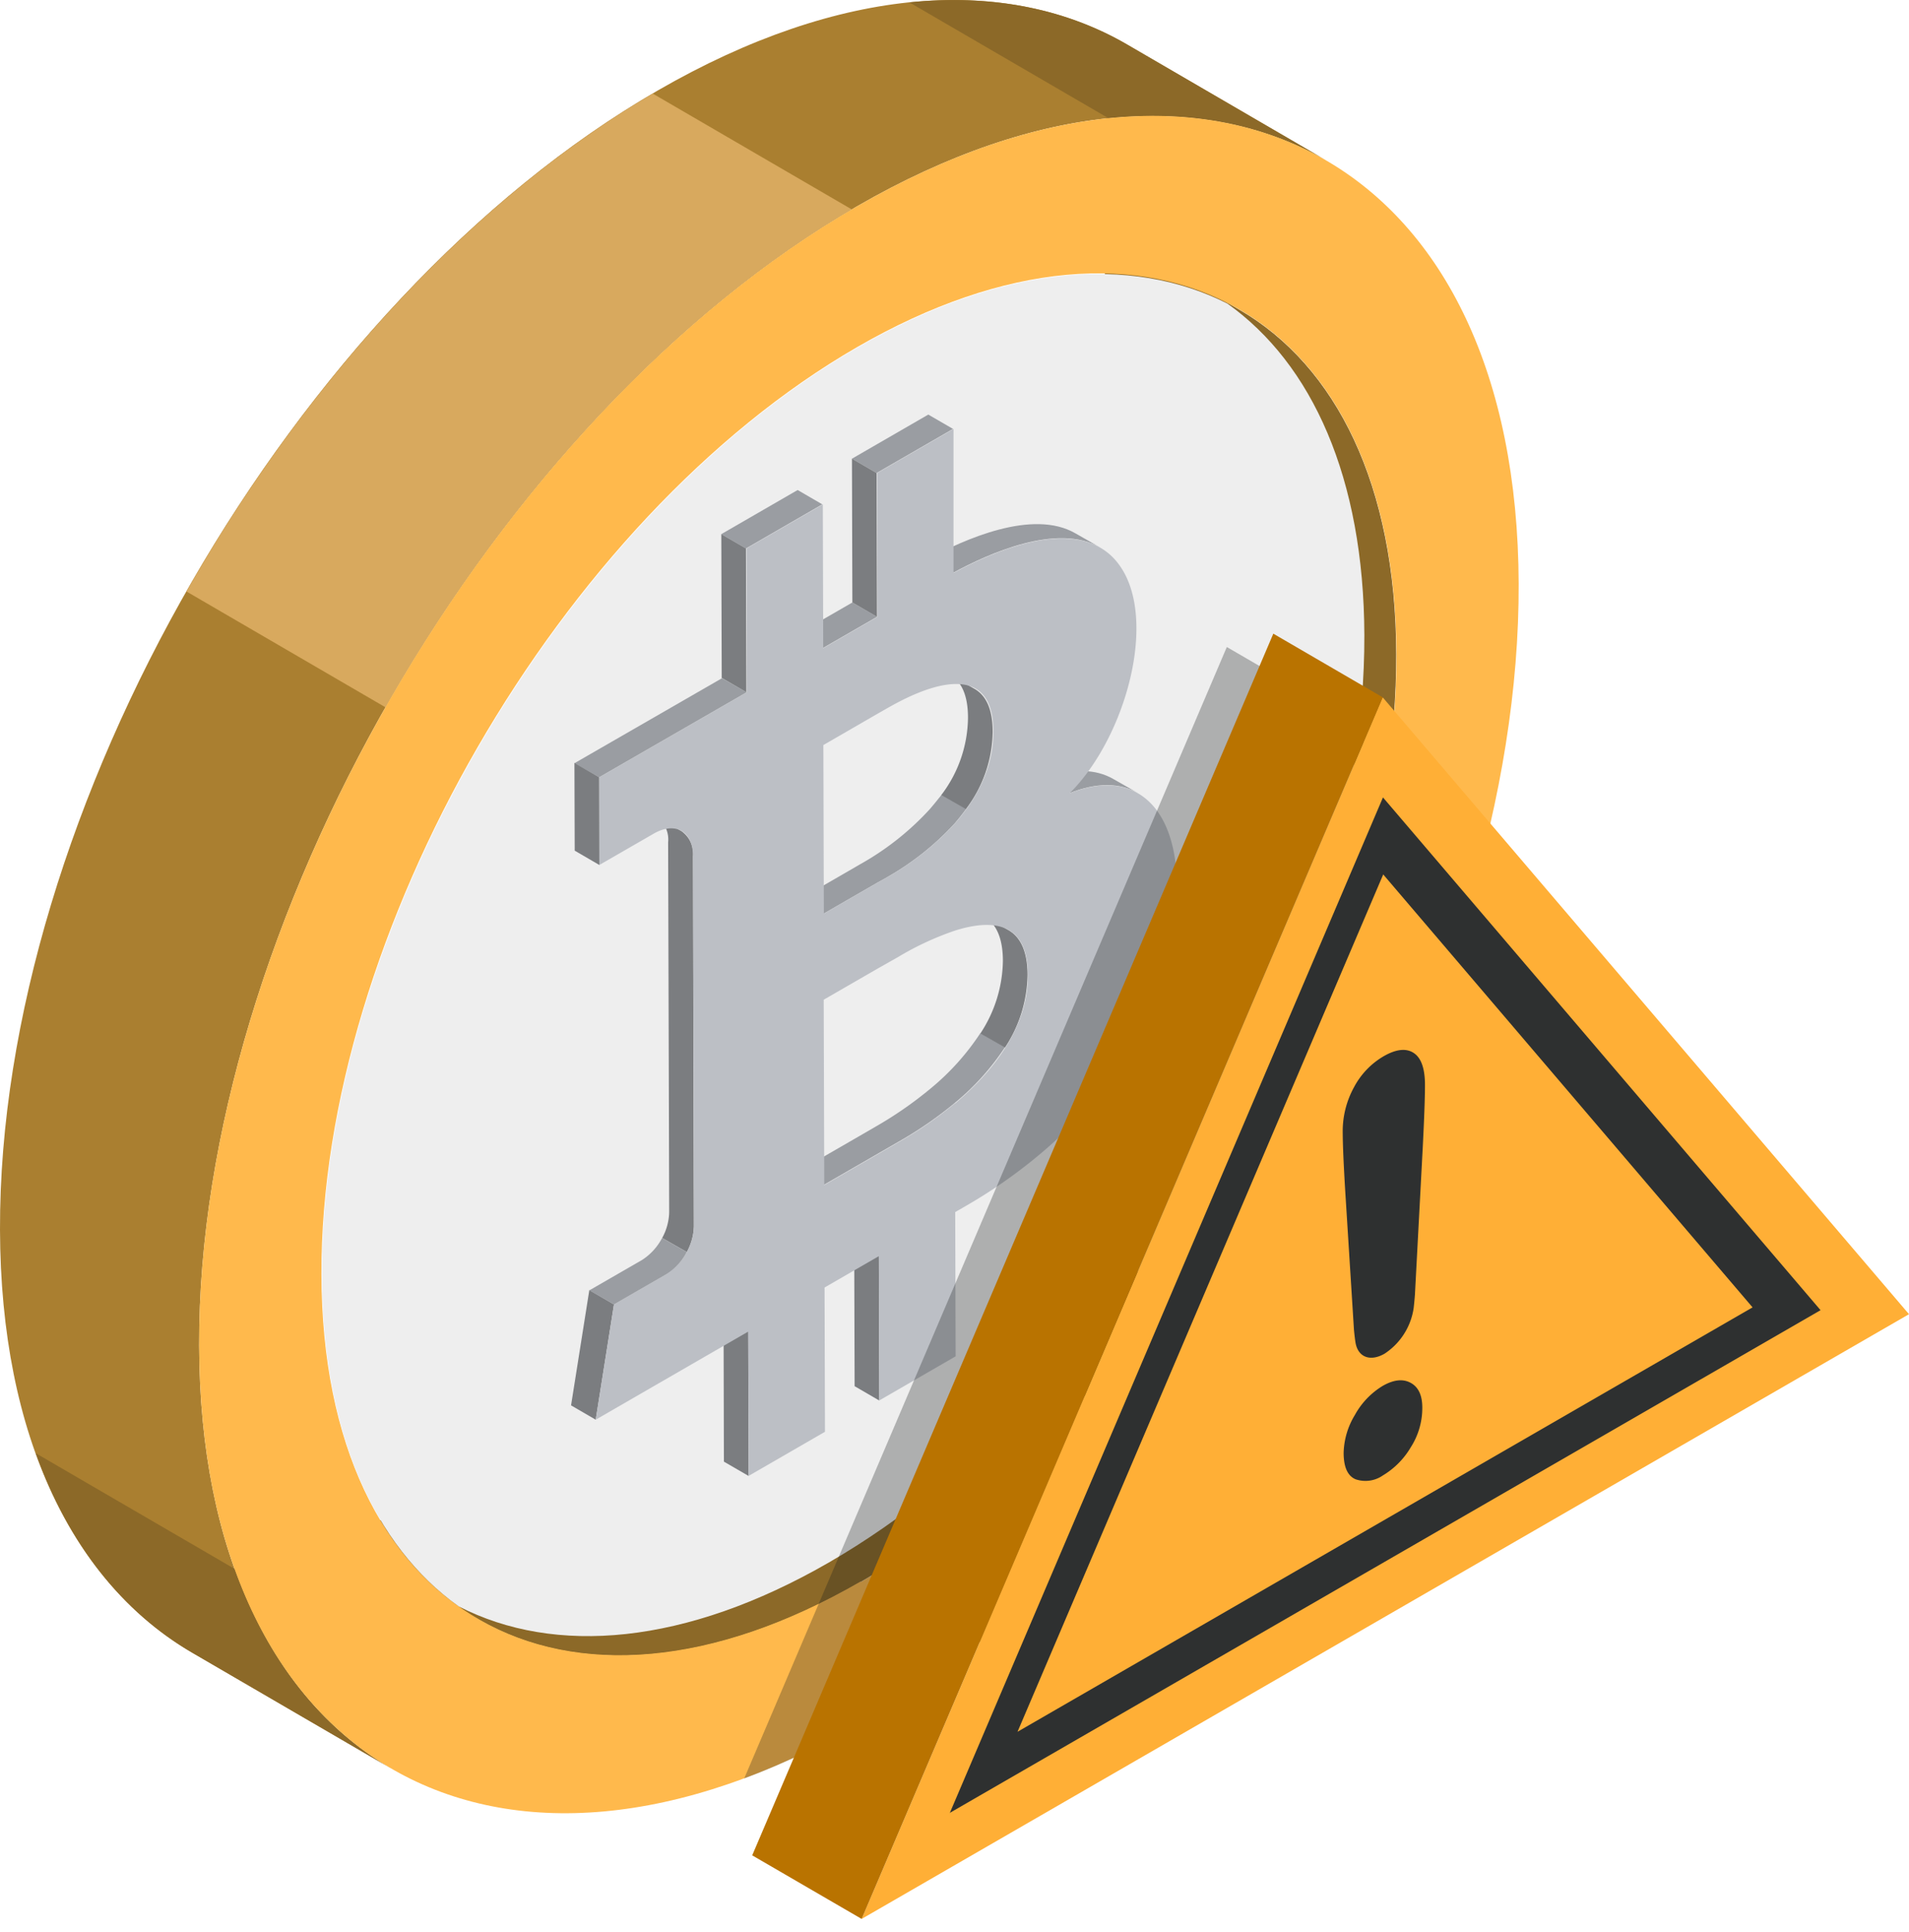
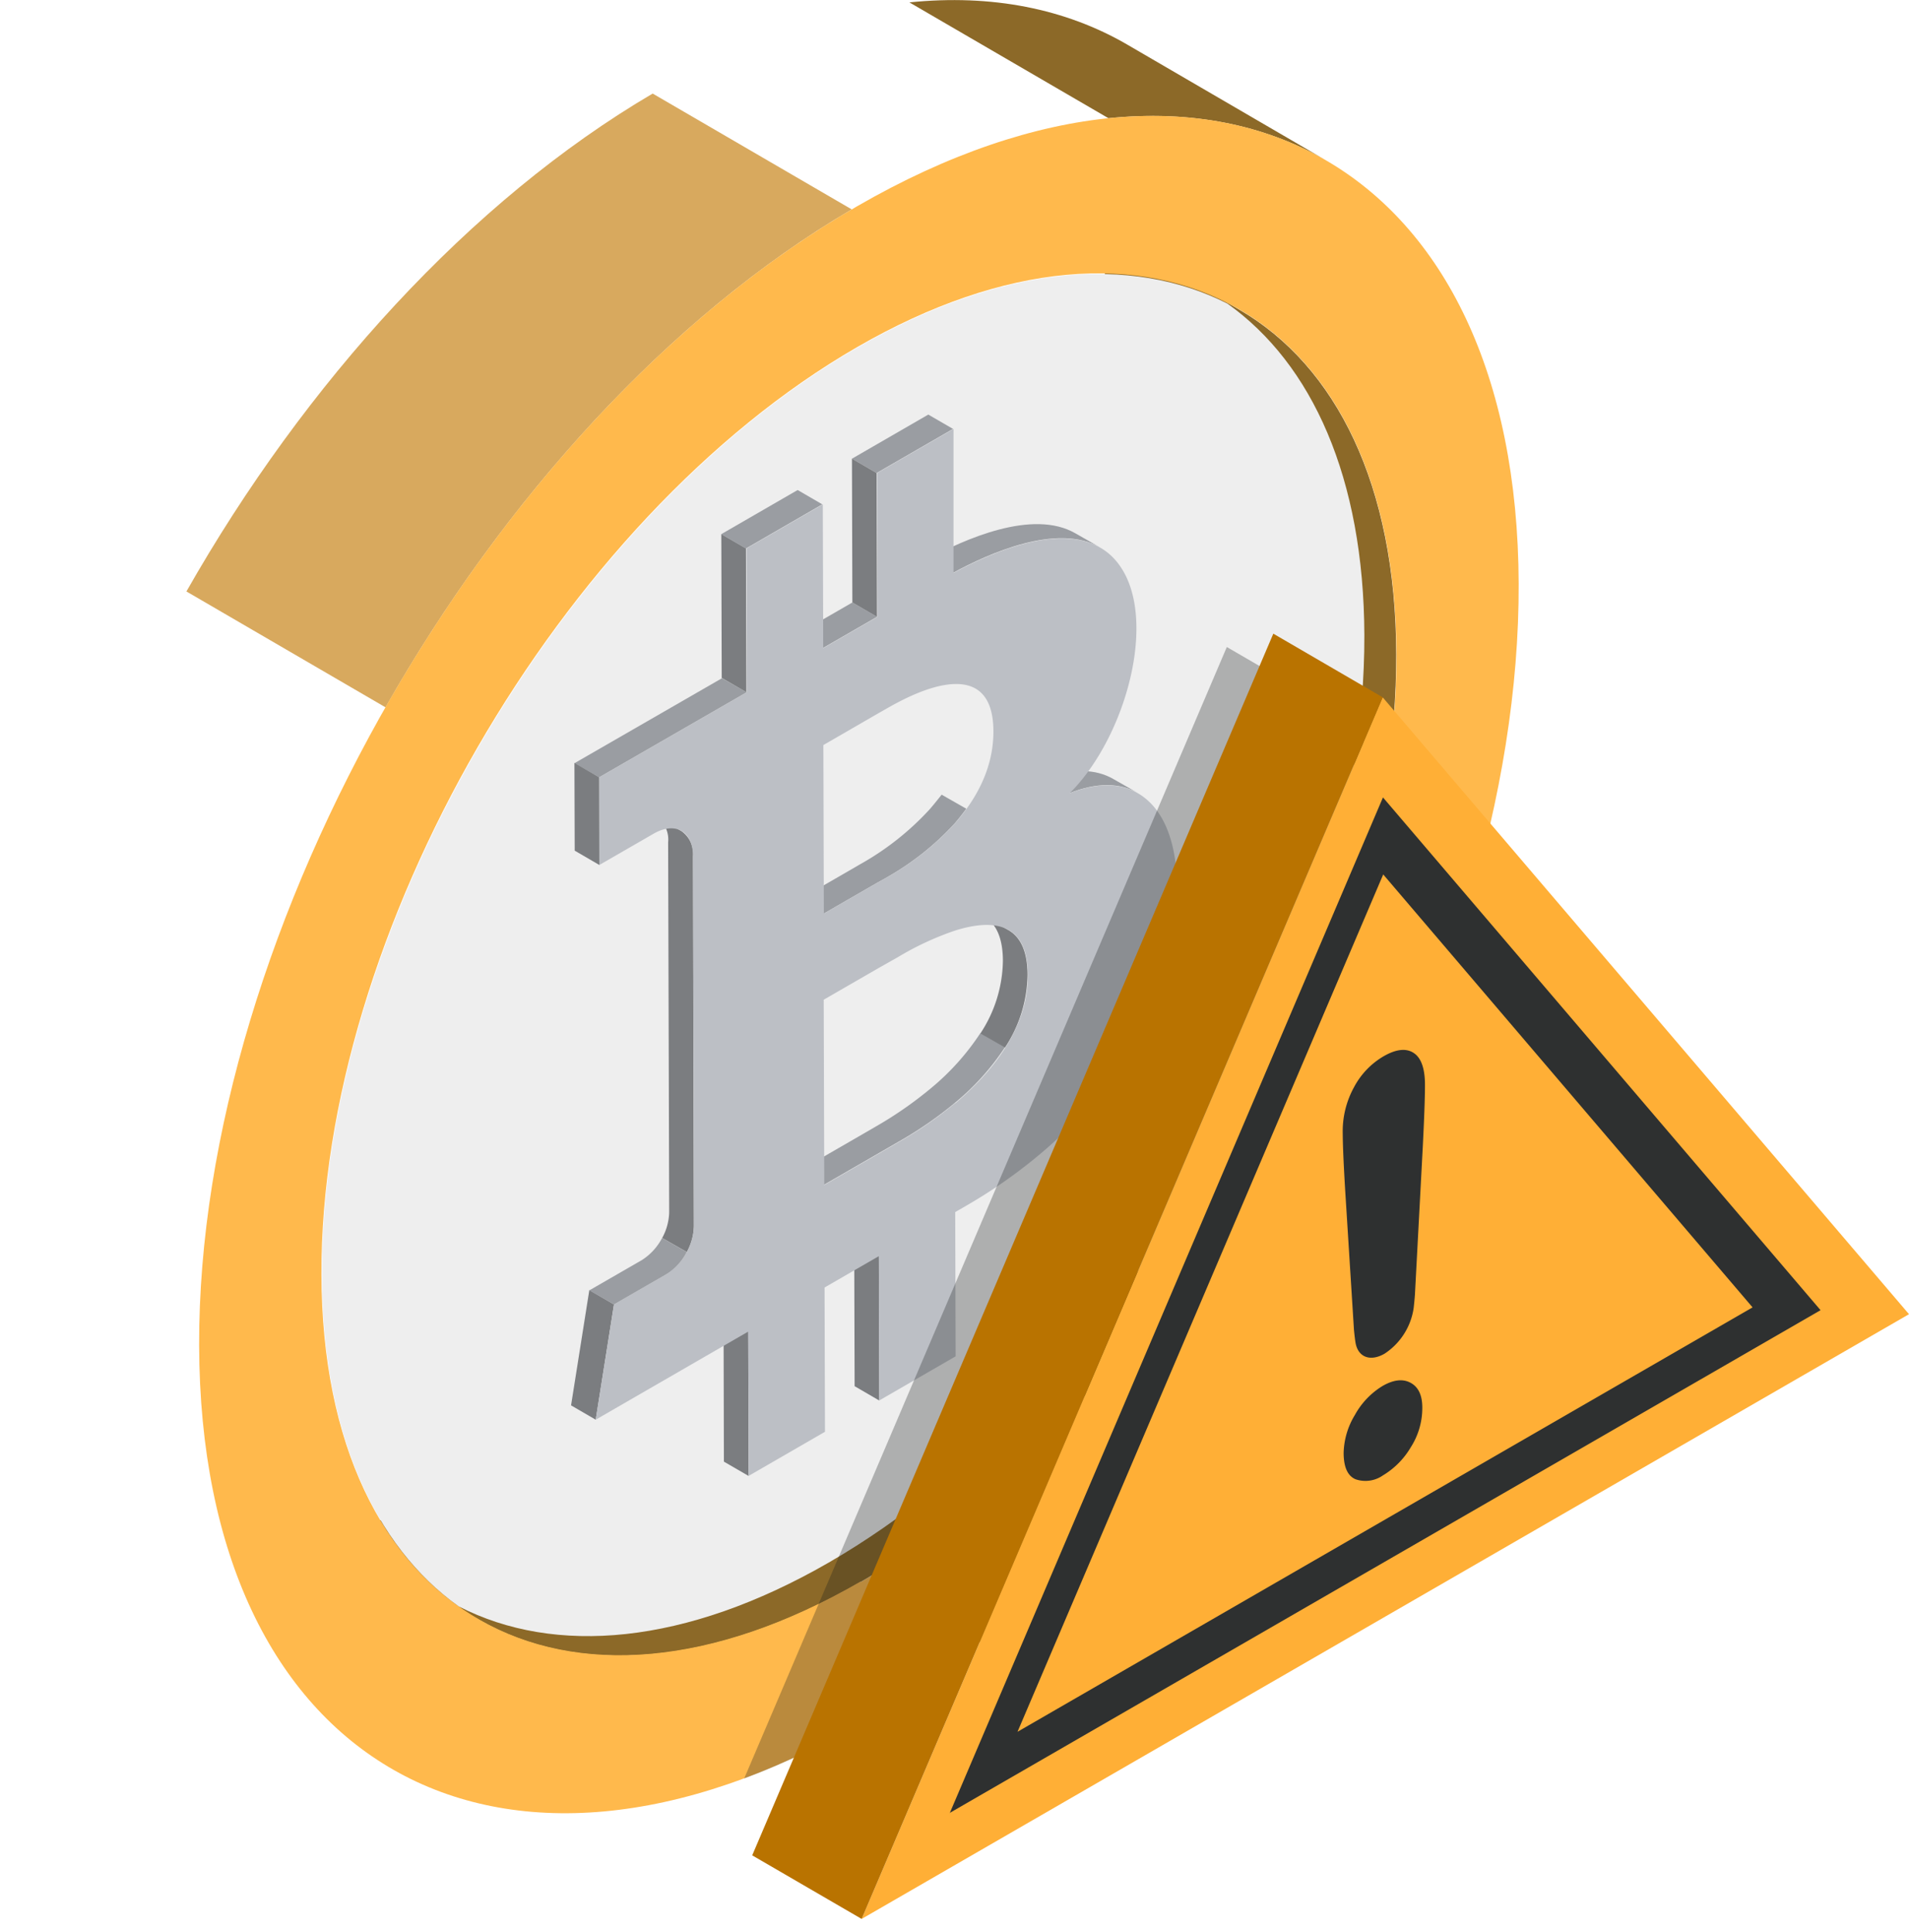
<svg xmlns="http://www.w3.org/2000/svg" viewBox="0 0 271.78 275.08">
  <defs>
    <style>.cls-1{fill:none;}.cls-2{fill:#8c6928;}.cls-3{fill:#aa7f30;}.cls-4{fill:#d8a95e;}.cls-5{fill:#ffb94c;}.cls-6{fill:#eee;}.cls-7{fill:#7b7d80;}.cls-8{fill:#9a9da2;}.cls-9{fill:#bcbfc5;}.cls-10{clip-path:url(#clip-path);}.cls-11{fill:#1a1c1d;opacity:0.3;}.cls-12{fill:#ffaf36;}.cls-13{fill:#2e3030;}.cls-14{fill:#b97300;}</style>
    <clipPath id="clip-path">
      <path class="cls-1" d="M188.65,22.75a1.29,1.29,0,0,1,.16.09L160.47,6.34l-.13-.07c-.5-.29-1-.57-1.52-.84l-.49-.25-1.2-.59c-.17-.09-.35-.16-.53-.24-.4-.18-.8-.37-1.2-.54l-.49-.2-1.28-.51-.46-.16-1.36-.47-.4-.13L150,1.9l-.34-.09c-.51-.14-1-.28-1.55-.4l-.29-.07L146.13,1l-.23,0c-.58-.11-1.16-.22-1.75-.31l-.16,0c-.61-.1-1.22-.18-1.84-.25H142c-.63-.08-1.27-.14-1.92-.19H140c-.66-.05-1.33-.09-2-.12h0c-.68,0-1.36,0-2.06,0h0a58.82,58.82,0,0,0-6.43.33h0c-11.07,1.13-23.18,5.22-35.87,12.55C41.75,42.84-.17,115.44,0,175.05c.07,25.23,7.67,44.08,20.34,55.17l.13.1c.46.41.93.8,1.41,1.19l.39.3,1.22.92.49.36,1.22.83.48.32c.57.37,1.14.72,1.72,1.06l28.35,16.5h0l-.42-.26c17.11,10.21,40.94,8.93,67.28-6.28,51.88-29.95,93.79-102.56,93.62-162.16C216.13,53.38,205.61,32.51,188.65,22.75Z" />
    </clipPath>
  </defs>
  <title>Risorsa 1</title>
  <g id="Livello_2" data-name="Livello 2">
    <g id="Calque_1" data-name="Calque 1">
      <path class="cls-2" d="M176.46,44.1,143.32,24.83c13.73,8,22.24,25,22.31,49.06.14,48.54-34,107.67-76.24,132.06C68.13,218.22,48.87,219.36,35,211.28L68.1,230.54c13.91,8.08,33.17,6.94,54.43-5.33,42.24-24.39,76.38-83.51,76.25-132.06C198.71,69,190.19,52.08,176.46,44.1Z" />
-       <path class="cls-3" d="M160.47,6.34c-17.08-9.93-40.74-8.53-66.84,6.55C41.75,42.84-.17,115.44,0,175.05c.08,29.62,10.54,50.45,27.4,60.25l28.35,16.5c-16.86-9.8-27.32-30.64-27.4-60.25C28.18,131.94,70.1,59.33,122,29.38c26.11-15.07,49.76-16.47,66.84-6.54Z" />
      <path class="cls-2" d="M188.81,22.84,160.47,6.34c-8.78-5.1-19.29-7.2-31-6l28.34,16.49C169.53,15.64,180,17.74,188.81,22.84Z" />
-       <path class="cls-2" d="M27.4,235.3l28.35,16.5c-10-5.78-17.64-15.43-22.31-28.43L5.09,206.88C9.76,219.87,17.46,229.52,27.4,235.3Z" />
      <path class="cls-4" d="M121.26,29.81,92.92,13.32c-26,15.26-49.53,41.24-66.38,70.88l28.35,16.5C71.73,71.06,95.22,45.08,121.26,29.81Z" />
      <path class="cls-5" d="M122,29.38C173.86-.57,216,23.48,216.21,83.09S174.47,215.3,122.59,245.25s-94.07,5.91-94.24-53.7S70.1,59.33,122,29.38Zm.56,195.83c42.24-24.39,76.38-83.51,76.25-132.06S164.28,25,122,49.43s-76.38,83.51-76.24,132,34.49,68.12,76.74,43.73Z" />
      <path class="cls-6" d="M118,222.44c42.24-24.39,76.37-83.51,76.24-132-.07-22.41-7.44-38.64-19.5-47.22-13.76-7-32.29-5.51-52.67,6.26-42.24,24.39-76.38,83.51-76.24,132,.06,22.4,7.43,38.62,19.48,47.21C79,235.72,97.57,234.22,118,222.44Z" />
      <polygon class="cls-7" points="125.18 199.38 121.67 197.34 121.61 176.79 125.12 178.84 125.18 199.38" />
      <path class="cls-8" d="M158.52,110.91l3.51,2c-2.51-1.46-5.81-1.58-9.76,0l-3.51-2C152.71,109.33,156,109.45,158.52,110.91Z" />
      <polygon class="cls-7" points="106.58 210.12 103.06 208.08 103.01 187.53 106.52 189.57 106.58 210.12" />
      <path class="cls-8" d="M132.44,155a55,55,0,0,1-7.85,5.43l-.32.19-2.7,1.56-7.73,4.46,3.51,2,7.73-4.46,2.7-1.56.33-.19a55.1,55.1,0,0,0,7.84-5.43,35.28,35.28,0,0,0,7.13-7.92l-3.51-2A35.12,35.12,0,0,1,132.44,155Z" />
      <path class="cls-7" d="M143.58,132.42l-3.51-2c1.63,1,2.7,2.89,2.71,6.36a19.2,19.2,0,0,1-3.21,10.35l3.51,2a19.26,19.26,0,0,0,3.21-10.36C146.28,135.31,145.21,133.37,143.58,132.42Z" />
      <polygon class="cls-7" points="84.81 202.11 81.3 200.07 83.9 183.66 87.41 185.7 84.81 202.11" />
      <path class="cls-8" d="M132.32,115.25a39.62,39.62,0,0,1-9.62,7.65l-.3.17-.94.55-7.73,4.46,3.51,2,7.73-4.46,1-.55.29-.17a39.43,39.43,0,0,0,9.63-7.65c.58-.67,1.14-1.38,1.68-2.12l-3.51-2C133.47,113.87,132.91,114.58,132.32,115.25Z" />
-       <path class="cls-7" d="M138.8,98.1l-3.51-2c1.5.88,2.52,2.72,2.52,6.08a18.45,18.45,0,0,1-3.8,11l3.51,2a18.58,18.58,0,0,0,3.81-11C141.32,100.82,140.31,99,138.8,98.1Z" />
      <path class="cls-8" d="M153.13,75.94l3.51,2c-6.14-3.57-16,.91-20.91,3.58l-3.51-2C137.16,76.85,147,72.37,153.13,75.94Z" />
      <polygon class="cls-8" points="117.13 92.27 113.62 90.23 121.35 85.77 124.86 87.81 117.13 92.27" />
      <polygon class="cls-8" points="124.8 67.34 121.29 65.3 132.16 59.02 135.68 61.06 124.8 67.34" />
      <polygon class="cls-7" points="124.86 87.81 121.35 85.77 121.29 65.3 124.8 67.34 124.86 87.81" />
      <polygon class="cls-8" points="106.2 78.08 102.69 76.04 113.56 69.76 117.07 71.8 106.2 78.08" />
      <path class="cls-7" d="M98.66,121.9A3.91,3.91,0,0,0,97,118.31l-3.51-2a3.91,3.91,0,0,1,1.63,3.59l.15,52.67a8,8,0,0,1-1,3.67l3.51,2a7.83,7.83,0,0,0,1-3.67Z" />
      <polygon class="cls-7" points="106.26 98.55 102.75 96.51 102.69 76.04 106.2 78.08 106.26 98.55" />
      <path class="cls-9" d="M152.27,112.94c13.27-5.28,19.14,8.51,12.59,28-6,17.75-22.51,27.94-27.15,30.62l-1,.58-.72.41.06,20.54-10.87,6.28-.06-20.54-7.73,4.46.06,20.54-10.87,6.28-.06-20.54L84.81,202.11l2.6-16.41,7.46-4.3a8.68,8.68,0,0,0,3.94-6.83l-.15-52.67c0-3.56-2.53-5-5.63-3.2l-7.7,4.44,0-12.49,21-12.1-.06-20.47,10.87-6.28.06,20.47,7.73-4.46-.06-20.47,10.88-6.28,0,20.5c5.37-2.9,16.52-7.94,22.43-2.46C165.51,86,160.74,104.56,152.27,112.94ZM136,157.06c5-4.21,10.36-10.49,10.34-18.28s-5.4-7.88-10.41-6.29a41.85,41.85,0,0,0-7.78,3.58l-.39.23L125,137.86l-7.73,4.46.08,26.38,7.73-4.46,2.7-1.56.33-.19a55.1,55.1,0,0,0,7.84-5.43Zm-18.78-51,.07,24,7.73-4.46,1-.55.29-.17a39.24,39.24,0,0,0,9.62-7.65c3-3.39,5.51-7.8,5.5-13.11s-2.53-6.83-5.55-6.74c-3.65.1-8,2.56-9.6,3.46l-.33.19-.95.54-7.73,4.47Z" />
      <path class="cls-8" d="M85.3,110.65l-3.51-2,21-12.1,3.51,2Z" />
      <polygon class="cls-7" points="85.33 123.14 81.82 121.1 81.78 108.61 85.3 110.65 85.33 123.14" />
      <path class="cls-8" d="M97.77,178.24l-3.51-2a8.24,8.24,0,0,1-2.9,3.16h0l-7.46,4.3,3.51,2,7.46-4.3h0A8.17,8.17,0,0,0,97.77,178.24Z" />
      <g class="cls-10">
        <polygon class="cls-11" points="190.24 101.16 174.66 92.11 100.47 266.03 116.05 275.08 265.17 188.99 190.24 101.16" />
      </g>
      <polygon class="cls-12" points="196.85 99.27 271.78 187.09 122.67 273.18 196.85 99.27" />
      <polygon class="cls-1" points="196.85 99.27 271.78 187.09 122.67 273.18 196.85 99.27" />
      <path class="cls-13" d="M196.94,210a4.35,4.35,0,0,1-3.95.59c-1.12-.47-1.69-1.71-1.7-3.73a10.85,10.85,0,0,1,1.6-5.42,11.07,11.07,0,0,1,3.94-4.13q2.34-1.35,4-.45c1.11.6,1.66,1.78,1.66,3.54a10.39,10.39,0,0,1-1.65,5.65,11.41,11.41,0,0,1-3.89,3.95Zm.18-17.29c-2.08,1.2-3.86.48-4.16-1.71-.08-.52-.14-1.08-.2-1.69l-1.24-19.71q-.35-5.78-.36-8.37a13,13,0,0,1,1.6-6.44,11.12,11.12,0,0,1,4.24-4.43c1.75-1,3.17-1.17,4.25-.47s1.62,2.22,1.62,4.58q0,2.6-.31,8.75l-1.12,21.08c-.05.67-.11,1.3-.18,1.91a9.38,9.38,0,0,1-4.14,6.5Zm-.2-68.21L144.86,246.54l104.65-60.42-52.59-61.64ZM135.21,258.12l61.68-144.6,62.3,73-124,71.58Z" />
      <polygon class="cls-14" points="122.67 273.18 107.09 264.13 181.28 90.21 196.85 99.27 122.67 273.18" />
    </g>
  </g>
</svg>